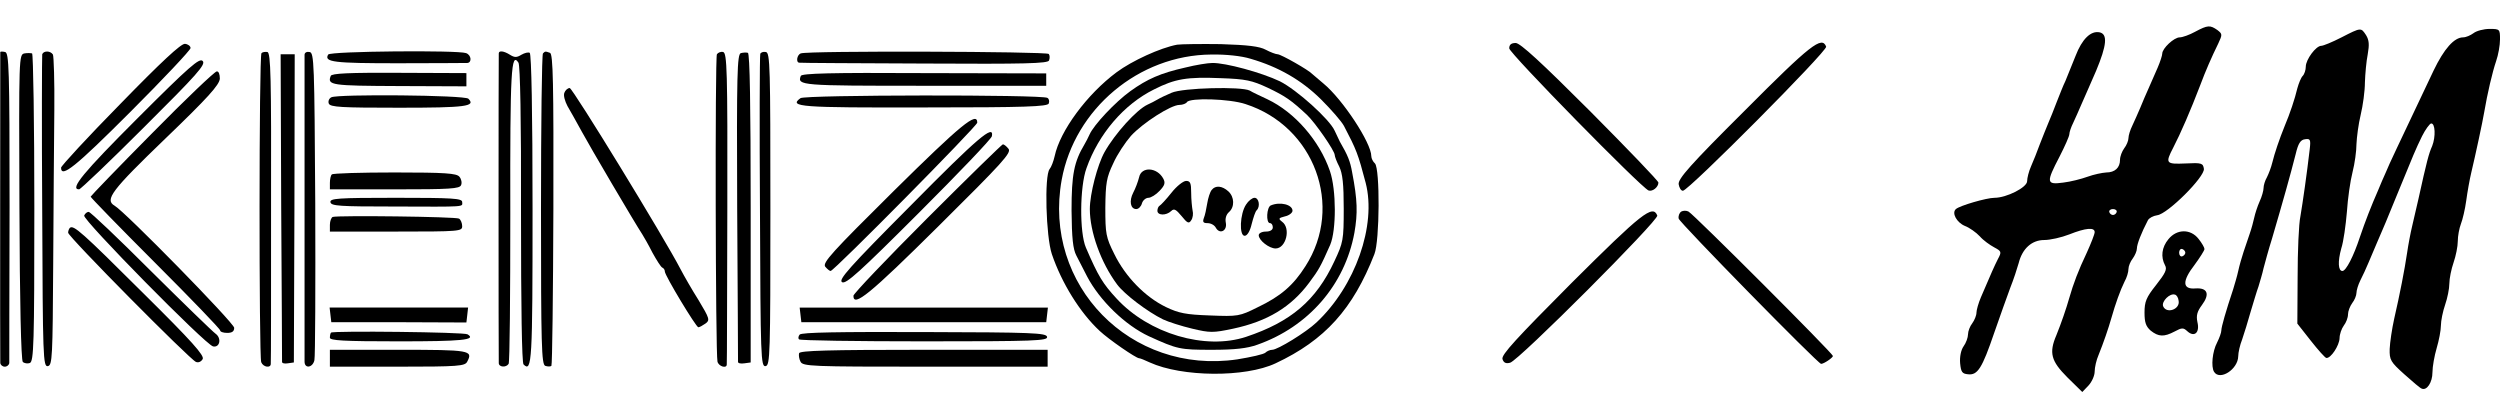
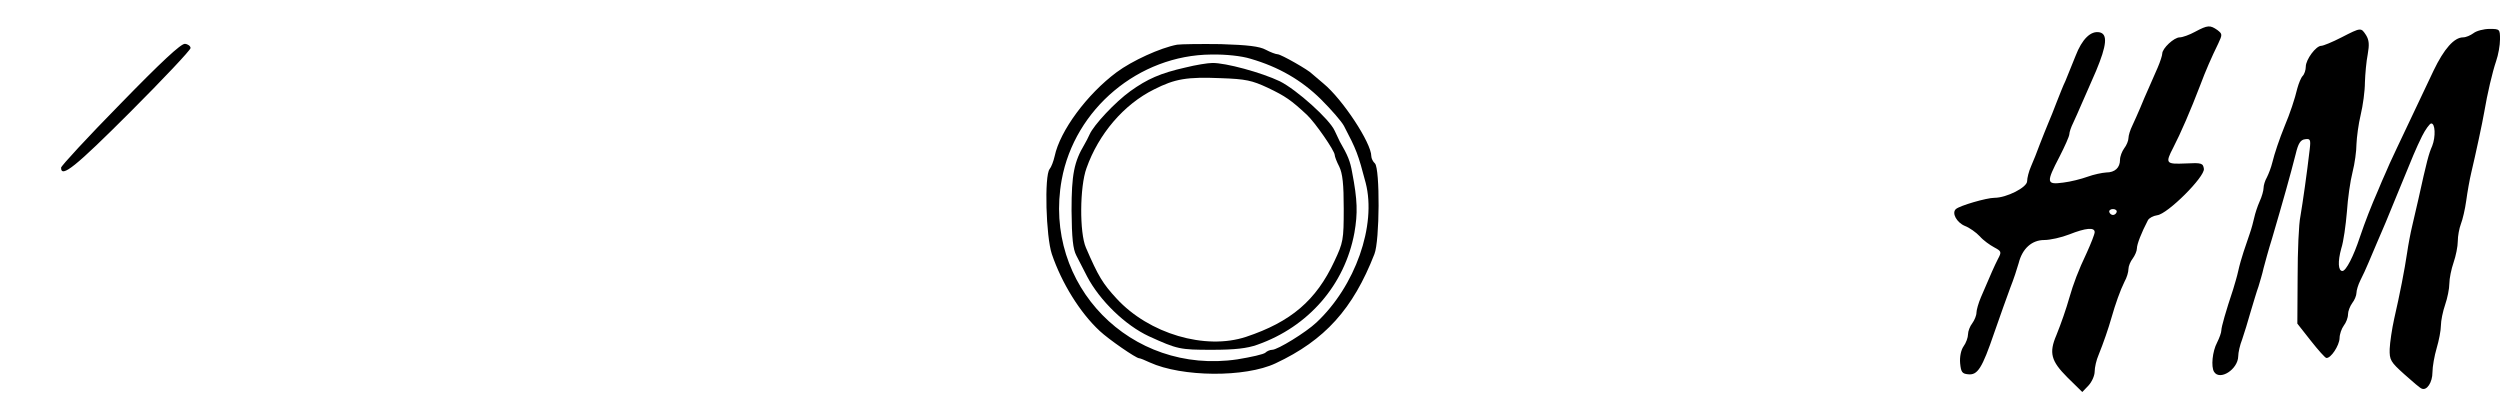
<svg xmlns="http://www.w3.org/2000/svg" height="417" viewBox="4.8 11.6 888.2 130.4" width="2500">
  <path d="m784.7 14c-2 1.1-4.5 2-5.5 2-2 0-6.2 3.9-6.2 5.8 0 .6-.7 2.8-1.6 4.9s-2.4 5.4-3.2 7.3c-.9 1.9-2.2 5.1-3 7s-2.1 4.8-2.8 6.3c-.8 1.6-1.4 3.6-1.4 4.5s-.7 2.6-1.5 3.6c-.8 1.1-1.5 2.9-1.5 4.1 0 2.8-1.8 4.5-4.9 4.5-1.5.1-4.4.7-6.6 1.5s-6.1 1.8-8.7 2.1c-6 .8-6.1 0-1.3-9.2 1.9-3.7 3.5-7.3 3.5-8s.6-2.5 1.4-4.1c.7-1.5 2-4.4 2.8-6.3.9-1.9 3.2-7.4 5.3-12.1 3.8-9.1 4.2-13.1 1.2-13.7-3.1-.6-6.2 2.4-8.5 8.4-1.3 3.3-2.9 7.2-3.6 8.9-.8 1.6-2.1 5-3.1 7.5-.9 2.5-2.3 5.8-3 7.5-.7 1.6-2 5-3 7.5-.9 2.5-2.3 6-3.1 7.8s-1.4 4.2-1.4 5.3c0 2.2-7.3 5.9-11.6 5.9-2.8 0-12.4 2.8-13.7 4-1.6 1.4.3 4.8 3.2 6 1.6.6 4 2.3 5.3 3.7 1.2 1.4 3.6 3.1 5.1 3.9 2.6 1.4 2.7 1.6 1.3 4.2-1.3 2.6-2.2 4.6-6 13.5-.9 2.1-1.6 4.6-1.6 5.5 0 1-.7 2.7-1.5 3.8-.8 1-1.5 2.8-1.5 3.9s-.7 3.1-1.6 4.3c-.9 1.3-1.4 3.7-1.2 6 .3 3.1.7 3.7 2.8 3.9 3.4.4 5-2.1 9.3-14.7 2-5.8 4.6-13 5.7-16 1.2-3 2.5-7 3-8.8 1.3-5.2 4.7-8.2 9.1-8.2 2.1 0 6.1-.9 8.9-2 5.8-2.3 9-2.6 9-.8 0 .7-1.3 4-2.8 7.3-3 6.3-4.8 11.1-6.2 16-1.1 3.9-2.9 9.1-4.6 13.3-2.7 6.3-1.9 9.2 3.9 15l5.3 5.2 2.2-2.3c1.2-1.3 2.2-3.5 2.2-5 0-1.4.6-4.1 1.4-5.9 1.7-4.2 3.5-9.4 4.6-13.3 1.3-4.6 3.1-9.7 4.6-12.7.8-1.4 1.4-3.4 1.4-4.5 0-1 .7-2.7 1.5-3.7.8-1.1 1.5-2.7 1.5-3.6 0-1.5 1.6-5.6 3.9-10 .4-.8 1.9-1.6 3.3-1.8 3.7-.4 17-13.7 16.6-16.5-.3-2-.8-2.2-6.5-1.9-7 .3-7.3 0-4.4-5.6 2.6-5 6.2-13.3 9.6-22.2 1.9-5.1 4-9.9 6.4-14.8 1.5-3.2 1.5-3.4-.3-4.8-2.6-1.8-3.4-1.8-7.9.6zm-27.9 64.1c-.2.6-.8 1-1.3 1s-1.1-.4-1.3-1 .4-1.1 1.3-1.1 1.5.5 1.3 1.1zm79.9-62.1c-3.3 1.7-6.5 3-7.2 3-1.9 0-5.5 4.9-5.5 7.4 0 1.2-.5 2.7-1.1 3.3s-1.4 2.6-1.9 4.4c-.9 3.8-2.6 8.9-4.5 13.4-1.9 4.7-3.6 9.7-4.4 13-.4 1.7-1.3 4-1.9 5.2-.7 1.2-1.2 2.9-1.2 3.8s-.6 3.1-1.4 4.8c-.8 1.8-1.6 4.3-1.9 5.7s-1 4-1.6 5.7c-.6 1.8-1.6 4.8-2.2 6.5-.6 1.8-1.5 4.9-1.9 6.8s-1.3 4.8-1.8 6.5c-2.6 7.8-4.2 13.4-4.2 14.6 0 .8-.7 2.7-1.5 4.3-1.7 3.2-2.2 8.6-1.1 10.4 2 3.3 8.5-.8 8.6-5.5 0-1.3.6-4 1.4-6 .7-2.1 2.1-6.5 3-9.8 1-3.3 2.2-7.4 2.8-9 .5-1.7 1.4-4.6 1.8-6.5.5-1.9 1.8-6.7 3-10.5 3.9-13.3 6.5-22.5 8.4-30 .9-3.8 1.7-5.1 3.3-5.3 1.9-.3 2.1.1 1.7 3.5-1 8.7-2.5 19.1-3.3 23.8-.6 2.7-1 12.5-1 21.6l-.1 16.6 4.8 6.1c2.6 3.3 5.1 6.1 5.5 6.1 1.6.2 4.6-4.4 4.7-7 0-1.4.7-3.4 1.5-4.5.8-1 1.5-2.8 1.5-4 0-1.1.7-2.9 1.5-4 .8-1 1.5-2.7 1.5-3.6s.6-2.9 1.4-4.5c.8-1.5 2.1-4.4 2.9-6.3s2.2-5.2 3.1-7.3c.9-2 2.2-5.2 3-7 .7-1.7 2.8-6.8 4.6-11.2 5.2-12.7 6-14.7 8.3-19.4 1.2-2.4 2.7-4.4 3.2-4.5 1.5-.2 1.7 4.7.4 8-1.2 2.7-1.9 5.3-4.9 18.9-.6 2.7-1.6 7-2.2 9.5s-1.4 6.7-1.8 9.5c-.9 6.1-2.6 14.8-4.6 23.5-.8 3.6-1.5 8.4-1.6 10.7-.1 3.9.3 4.6 5.2 9 2.9 2.6 5.7 5 6.2 5.1 1.8.8 3.8-2.2 3.8-5.8 0-2 .7-5.9 1.5-8.6s1.5-6.3 1.5-8 .7-5.1 1.5-7.4 1.5-5.7 1.5-7.5.7-5.2 1.5-7.5 1.5-5.7 1.5-7.6c0-1.8.5-4.5 1.1-6.1.6-1.5 1.5-5.3 1.9-8.3s1.2-7.5 1.8-10c1.5-6.3 4-17.9 4.6-21.5 1.1-6.5 2.9-14.2 4.2-18 .8-2.3 1.4-5.7 1.4-7.8 0-3.6-.1-3.7-3.7-3.7-2.1 0-4.7.7-5.7 1.5-1.1.8-2.7 1.5-3.7 1.5-3.2 0-6.8 4.1-10.5 11.8-13.3 28.1-15.7 33-16.9 36-.8 1.8-2.1 4.7-2.8 6.5-2.5 5.7-4.6 11.1-6.5 16.7-2.2 6.7-4.9 12-6.2 12-1.5 0-1.7-3.3-.4-8 .8-2.4 1.6-8.3 2-13 .3-4.7 1.2-11 2-14.1s1.4-7.6 1.4-10c.1-2.4.7-7.1 1.5-10.4s1.5-8.5 1.5-11.5c.1-3 .5-7.5 1-10 .6-3.4.5-5-.6-6.8-1.8-2.7-1.7-2.8-8.7.8zm-789.2 23.7c-11.6 11.8-21 22-21 22.6 0 3.8 5.1-.3 24.5-19.7 11.8-11.8 21.5-22.1 21.5-22.8s-.9-1.4-2-1.5c-1.4-.1-8.4 6.4-23 21.4zm375.5-21.1c-5.9 1.1-16 5.7-21.5 9.8-10.5 7.8-20.1 20.8-22 29.8-.4 1.8-1.2 3.9-1.8 4.6-1.9 2.4-1.3 23.9.8 30.2 3.5 10.3 10 20.8 17 27.3 3.2 3 12.9 9.7 14 9.7.4 0 2.1.7 3.8 1.5 11.4 5.2 33.9 5.4 44.7.3 17.5-8.2 27.5-19.3 35.1-38.8 1.9-4.7 2-30.3.2-32.2-.7-.6-1.3-1.8-1.3-2.6 0-4.7-10.2-20.2-17-25.8-1.9-1.6-3.7-3.1-4-3.4-1.1-1.3-11.1-7-12.3-7-.6 0-2.5-.7-4.2-1.6-2.2-1.2-6.3-1.7-16-2-7.1-.1-14.1 0-15.5.2zm26.1 5c10 2.9 18.1 7.6 25 14.4 3.6 3.6 7.3 7.8 8.2 9.5 4.4 8.4 5 9.9 7.7 20.2 3.9 15.1-3.7 36.7-17.5 49.6-3.7 3.5-13.8 9.7-15.7 9.7-.8 0-1.9.5-2.4 1-.6.6-5.1 1.6-10 2.4-37.9 5.6-69.2-26.4-62.4-63.8 4.6-25.2 27.4-44.3 53.1-44.5 5.2-.1 10.8.5 14 1.5z" />
  <path d="m426 26.7c-8.9 2-13.6 4.1-19.6 8.4-5.4 3.9-13 12-14.5 15.4-.5 1.1-1.3 2.7-1.8 3.5-3.7 6.2-4.6 10.7-4.6 23.5.1 9.9.5 13.7 1.7 16 .8 1.6 2.6 5 3.8 7.4 4.5 8.6 13.6 17.4 22 21.3 10.1 4.6 11 4.8 22.3 4.8 8.2 0 12.6-.5 16.2-1.8 18.2-6.4 31.1-21.3 34.5-39.8 1.2-6.9 1.1-11.6-.8-21.4-.7-4-1.5-6-4.4-11-.4-.8-1.2-2.5-1.8-3.8-1.8-4.1-13.5-14.6-19.5-17.6-6.5-3.1-19.3-6.6-24-6.5-1.6 0-5.9.7-9.5 1.6zm29.2 7.2c6.3 3 8.3 4.4 13.9 9.6 2.9 2.7 9.9 12.8 9.9 14.3 0 .5.7 2.4 1.6 4.1 1.2 2.5 1.6 6.2 1.6 15 0 11.1-.2 12-3.3 18.6-6.5 14-15.5 21.6-31.4 26.9-14.5 4.8-34.5-1.1-46-13.6-4.9-5.3-6.5-7.9-10.9-18.1-2.3-5.3-2.2-21.6.2-28.2 4.3-12.2 13.3-22.7 24-28 7.5-3.8 11.7-4.5 23.8-4 8.8.3 11 .8 16.6 3.4z" />
-   <path d="m421 35.7c-1.9.8-4.2 1.9-5 2.4s-2.4 1.3-3.5 1.8c-3.9 1.8-11.6 10.3-15.3 16.9-2.5 4.5-5.2 14.8-5.2 20.2 0 8.1 3.9 19 9.7 26.8 2.6 3.5 10.8 9.7 16.3 12.4 1.9.9 6.6 2.4 10.4 3.3 6.3 1.5 7.4 1.5 14.5 0 12.2-2.6 20.6-7.7 27-16.3 3.5-4.7 4.1-5.8 7.5-13.5 2.2-5.2 2.2-19.5-.1-26.2-3.7-10.8-12.5-20.9-22.2-25.5-2.5-1.2-5.4-2.5-6.3-3.1-3-1.5-23.8-1-27.8.8zm26.3 4c24.5 7.9 35 36.3 21.3 57.6-4.3 6.8-8.8 10.7-17 14.6-6.4 3.2-7 3.3-16.9 2.9-8.6-.3-11.1-.8-15.7-3-7.4-3.6-14.4-10.8-18.3-18.8-3-6-3.2-7.2-3.2-16.5.1-8.7.4-10.7 2.8-15.7 1.4-3.2 4.3-7.5 6.3-9.8 4.2-4.6 14.2-11 17.2-11 1.2 0 2.4-.5 2.7-1 1-1.6 15.1-1.2 20.8.7z" />
-   <path d="m409.5 65.7c-.4 1.6-1.3 4-2.1 5.5-1.5 2.9-1 5.8 1.1 5.8.8 0 1.7-.9 2-2s1.4-2 2.3-2 2.7-1.1 4-2.5c1.8-1.9 2.1-2.8 1.3-4.3-2.2-4.1-7.8-4.4-8.6-.5zm11.5 5.5c-1.9 2.4-3.8 4.4-4.2 4.6s-.8 1-.8 1.8c0 1.7 3.1 1.8 4.9.1 1-1 1.7-.6 3.7 1.8 2 2.5 2.6 2.8 3.4 1.5.6-.8.8-2.4.5-3.5-.2-1.1-.5-3.9-.5-6.3 0-3.4-.3-4.2-1.8-4.2-1 0-3.4 1.9-5.2 4.2zm14.3-1c-.6.7-1.3 2.9-1.6 4.8s-.8 4.3-1.2 5.2c-.5 1.4-.2 1.8 1.3 1.8 1.2 0 2.5.7 3 1.7 1.4 2.4 4.1 1 3.5-1.9-.3-1.5.2-2.9 1.1-3.7 2.1-1.8 2-5.4-.2-7.4s-4.6-2.2-5.9-.5zm12.2 5.2c-2.2 3.3-2.5 11.1-.5 11.1.9 0 1.9-1.6 2.5-4.2.6-2.3 1.3-4.5 1.8-4.9 1.3-1.3.8-4.4-.8-4.4-.8 0-2.2 1.1-3 2.4zm8.8.3c-1.5.6-1.8 6.3-.3 6.3.6 0 1 .7 1 1.5 0 .9-.9 1.5-2.5 1.5-1.4 0-2.5.6-2.5 1.3 0 1.8 3.7 4.7 6 4.7 3.7 0 5.5-7.2 2.3-9.5-1.4-1.1-1.3-1.3 1-1.9 1.5-.3 2.7-1.3 2.7-2 0-2.2-4.4-3.3-7.7-1.9zm84.7-55.8c0 1.7 46.8 49.4 49.5 50.5 1.4.5 3.5-1.2 3.5-2.8 0-.6-10.9-11.9-24.2-25.3-17.5-17.5-24.9-24.3-26.5-24.3s-2.3.6-2.3 1.9zm83.7 22.1c-19.4 19.3-23.8 24.3-23.5 26.2.2 1.2.8 2.3 1.5 2.3 2 0 51.4-49.7 50.9-51.2-1.5-3.9-5.5-.8-28.9 22.7zm-619.8-20.8c0 .5-.1 109.1 0 110.5.1.7.8 1.3 1.6 1.3s1.5-.6 1.6-1.3c0-.6 0-25.7.1-55.7 0-49.2-.2-54.5-1.6-54.8-.9-.2-1.6-.2-1.7 0zm8.6.5c-2 .4-2 1.1-1.8 54.5.1 33.6.6 54.5 1.2 55.1.5.5 1.7.7 2.5.4 1.4-.6 1.6-6.6 1.6-55.1 0-30-.4-54.7-.8-54.9-.4-.1-1.6-.2-2.7 0zm6.3.3c-.1.5-.2 25.8 0 56.1.2 51.6.3 55 2 54.7 1.6-.3 1.7-3.1 1.9-36.3.1-19.8.3-44.4.4-54.7.1-10.2-.2-19.1-.5-19.7-.9-1.4-3.3-1.4-3.8-.1zm77.9-.4c-.9.9-.9 107.6-.1 109.8.7 1.8 3.4 2.2 3.4.6.1-.6.1-25.6.1-55.8.1-46.1-.1-54.7-1.3-55-.8-.1-1.7 0-2.1.4zm15.3.6v109c0 2.6 2.9 2.2 3.5-.5.3-1.2.4-26.3.3-55.7-.3-50-.4-53.5-2-53.8-1-.2-1.8.2-1.8 1zm8.4-.1c-1.6 2.7 2 3.1 24.8 3.1 12.8 0 23.9-.1 24.6-.1 1.7-.1 1.5-2.8-.4-3.5-2.9-1.1-48.2-.7-49 .5zm60.6-.4c-.1.9-.1 108 0 110 0 1.5 2.6 1.7 3.5.3.4-.6.6-24.5.6-53.3-.1-51.1.3-57.7 2.9-53.7.6 1 1 20.4.9 53.9 0 33 .3 52.7.9 53.3 3 3 3.2-1 3.2-55.2 0-34-.4-55.1-1-55.5-.5-.3-1.8 0-3 .7-1.6 1-2.4 1-4 0-2.2-1.4-4-1.6-4-.5zm15.7 0c-.4.3-.7 25.3-.7 55.5 0 48.5.2 54.9 1.5 55.5.9.3 1.9.3 2.2 0 .3-.4.6-25.4.7-55.7.1-44.9-.1-55.1-1.2-55.5-1.7-.6-1.7-.6-2.5.2zm61.8.3c-.7 1.1-.5 106.3.2 109.2.4 1.7 3.3 2.6 3.3 1 .1-.4.1-25.5.2-55.7.1-48.8-.1-55-1.5-55.3-.8-.2-1.8.2-2.2.8zm8.5-.4c-1.3.4-1.5 7.2-1.3 54.7.2 29.8.3 54.6.3 55 0 .5 1 .7 2.3.5l2.2-.3v-54.9c0-35.8-.3-55-1-55.1-.5-.2-1.7-.1-2.5.1zm6.9.3c-.2.6-.3 25.9-.1 56.2.2 51.6.3 55 2 54.7 1.6-.3 1.7-4 1.7-55.8 0-50.7-.1-55.5-1.6-55.8-1-.2-1.9.2-2 .7zm14.4-.2c-1.4.5-1.8 3.3-.5 3.3.4.1 20.4.2 44.4.3 35.8.2 43.9 0 44.3-1.1.3-.8.3-1.8-.1-2.3-.5-.9-85.8-1.2-88.1-.2zm-184.6 54.5c.2 29.9.3 54.7.3 55.1 0 .5.9.7 2.1.5l2.1-.3.2-54.7.1-54.8h-5zm-51-31.5c-19.2 19.2-24.3 25.3-20.8 25.3.5 0 10.9-9.9 23.1-22.1 18.9-18.8 22-22.3 20.8-23.5-1.1-1.2-4.6 1.8-23.1 20.3zm5.1 5.4c-12 12.1-21.8 22.3-21.8 22.5 0 .3 10.3 10.9 23 23.6s23 23.4 23 23.9 1.1.9 2.5.9c1.7 0 2.5-.5 2.5-1.8 0-1.7-38.9-41.4-42.5-43.4-3.6-2.1-1.1-5.4 18-23.8 15.3-14.7 19.2-19.1 19.4-21.3 0-1.6-.4-2.7-1.1-2.6-.7 0-11.1 9.9-23 22zm63.5-20.4c-1.3 3.3.2 3.5 24.2 3.6l24 .1v-4.7l-23.9-.1c-17.9-.1-24 .2-24.3 1.1zm167 0c-1.3 3.4-.1 3.5 43.7 3.5h43.5v-4.4l-43.4-.1c-33.2-.2-43.5.1-43.8 1zm-84 6c-.4.9.2 3 1.1 4.7 1 1.7 3.3 5.8 5.1 9.1 2.8 5.2 18.8 32.4 21.5 36.5.5.8 2.2 3.7 3.6 6.5 1.5 2.7 3 5.1 3.5 5.3s.9.8.9 1.4c0 1.4 11.1 19.8 11.9 19.8.4 0 1.5-.6 2.5-1.3 1.7-1.2 1.5-1.8-2.4-8.3-2.4-3.8-5.2-8.7-6.4-11-5.8-11.2-38.3-64.3-39.4-64.4-.7 0-1.6.8-1.9 1.7zm-82.8 1.6c-.8.4-1.2 1.4-.9 2.2.5 1.3 4.4 1.5 24.9 1.5 24 0 27.4-.5 24.7-3.2-1.3-1.3-46.6-1.7-48.7-.5zm166.7.3c-4.3 3.1-.3 3.4 43.8 3.3 36.4 0 43.9-.3 44.4-1.4.3-.8.1-1.7-.5-2-1.8-1.2-86.1-1.1-87.7.1zm33.2 32.9c-22.1 21.9-25.5 25.6-24.4 27 .7.8 1.5 1.5 1.9 1.5 1.2 0 52.1-51.5 52.1-52.7 0-4.1-5.8.7-29.6 24.2zm6 5.2c-22.1 22.2-25.9 26.5-24.4 27.3 1.4.7 6.1-3.5 27.3-24.7 14.1-14.1 25.8-26.3 25.9-27.2.8-4.4-5 .5-28.8 24.6zm5.8 4.6c-14.4 14.4-26.2 26.8-26.2 27.5 0 4.2 5.7-.4 30.2-24.7 22.9-22.7 26-26.1 24.9-27.5-.7-.9-1.6-1.6-2-1.6-.3 0-12.4 11.8-26.9 26.3zm-211.5-15.6c-.4.3-.7 1.7-.7 3v2.3h23c19.7 0 23.1-.2 23.6-1.5.4-.8.1-2.2-.6-3-1-1.2-5-1.5-23-1.5-11.9 0-22 .3-22.3.7zm-.5 9.9c.3 1.3 3.2 1.5 22.3 1.5 26.6.1 24.5.2 24.5-1.6 0-1.3-3.3-1.5-23.6-1.5-20.8 0-23.5.2-23.2 1.6zm479.9 3.3c-.7.5-1.1 1.6-.9 2.5.2 1.3 49.5 51.6 50.6 51.6 1 0 4.2-2.2 4.2-2.8 0-.9-49.3-50.2-51.3-51.3-.7-.4-1.9-.4-2.6 0zm-567.4 1.4c-.6 1.5 43.2 46 45.8 46.5 2.4.5 3.1-2.9.9-4.5-1-.7-11.4-10.8-23-22.3-11.6-11.6-21.5-21-22.1-21s-1.3.6-1.6 1.3zm528.5 23.9c-19.6 19.7-25.1 25.6-24.6 27.1.4 1.3 1.2 1.7 2.7 1.3 3-.7 52.9-50.7 52.3-52.3-1.6-4-5.5-.9-30.4 23.9zm-440.2-23.4c-.5.2-1 1.5-1 2.8v2.4h23.5c22.6 0 23.5-.1 23.5-1.9 0-1.1-.5-2.3-1.1-2.7-1.1-.7-42.9-1.2-44.9-.6zm-93.4 3.9c-.3.3-.6 1.1-.6 1.7 0 1.4 43.3 45.1 45.4 45.9.9.4 1.9-.1 2.4-1 .7-1.2-3.7-6.2-21.2-23.5-21.8-21.7-24.7-24.3-26-23.1zm745.6 4c-2.4 2.9-2.8 6.3-1.2 9.3.8 1.4.1 2.8-3.2 7-3.5 4.4-4.1 5.9-4.1 9.8 0 3.5.5 4.9 2.2 6.4 2.8 2.2 4.7 2.3 8.5.3 2.6-1.4 3.1-1.4 4.5-.1 2.5 2.3 4.5.5 3.6-3.2-.5-2.4-.1-3.8 1.6-6.1 2.9-3.9 2-6.2-2.3-5.9-4.7.4-4.8-2.6-.3-8.4 1.9-2.6 3.5-5.1 3.5-5.6s-.9-2.1-2.1-3.6c-2.8-3.6-7.7-3.6-10.7.1zm6 4.8c0 .5-.5 1.1-1.1 1.3s-1.1-.4-1.1-1.3.5-1.5 1.1-1.3 1.1.8 1.1 1.3zm-2.4 17c.7 3.1-4.3 4.9-5.5 2-.6-1.7 2.4-4.7 4.2-4.1.6.1 1.2 1.1 1.3 2.1zm-656.6 5.1.3 2.6h24l24 .1.3-2.6.3-2.7h-49.2zm167 0 .3 2.6h87l.3-2.6.3-2.6h-88.2zm-166.8 6.3c-.2.2-.4 1-.4 1.8 0 1 4.7 1.3 24.4 1.3 22.5 0 27.8-.5 24.5-2.5-1.2-.8-47.8-1.3-48.5-.6zm166.5.7c-.5.6-.6 1.4-.2 1.7.3.4 20.4.7 44.5.7 39.5 0 43.9-.2 43.6-1.6s-5.1-1.6-43.6-1.7c-30.3-.1-43.6.1-44.3.9zm-166.9 8.4v3h24c21.8 0 24-.2 24.8-1.8 2.1-4 1.1-4.2-24.4-4.2h-24.4zm166.7-1.8c-.2.7 0 2.1.5 3 .8 1.7 3.9 1.8 44.3 1.8h43.5v-6h-43.9c-34.2 0-44 .3-44.4 1.2z" />
</svg>